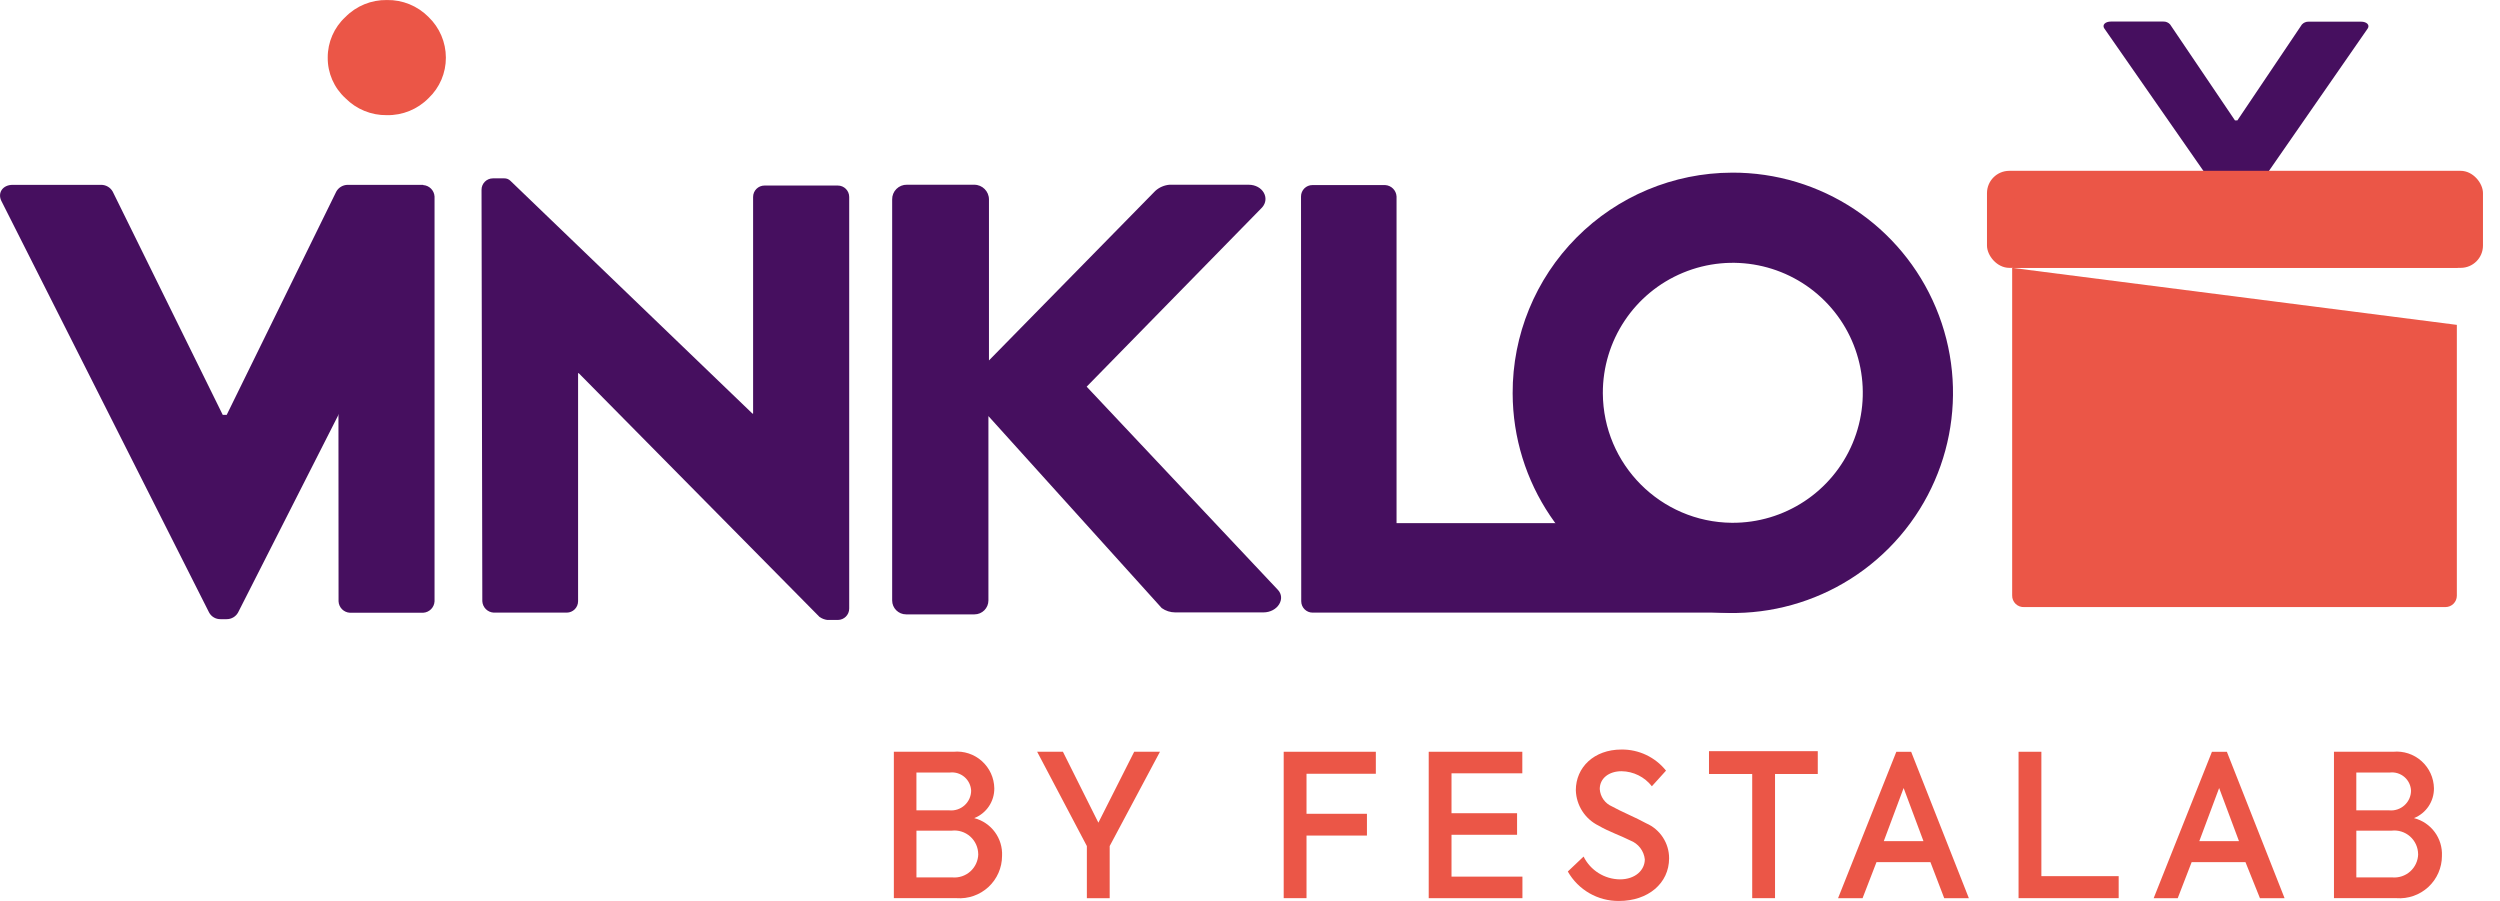
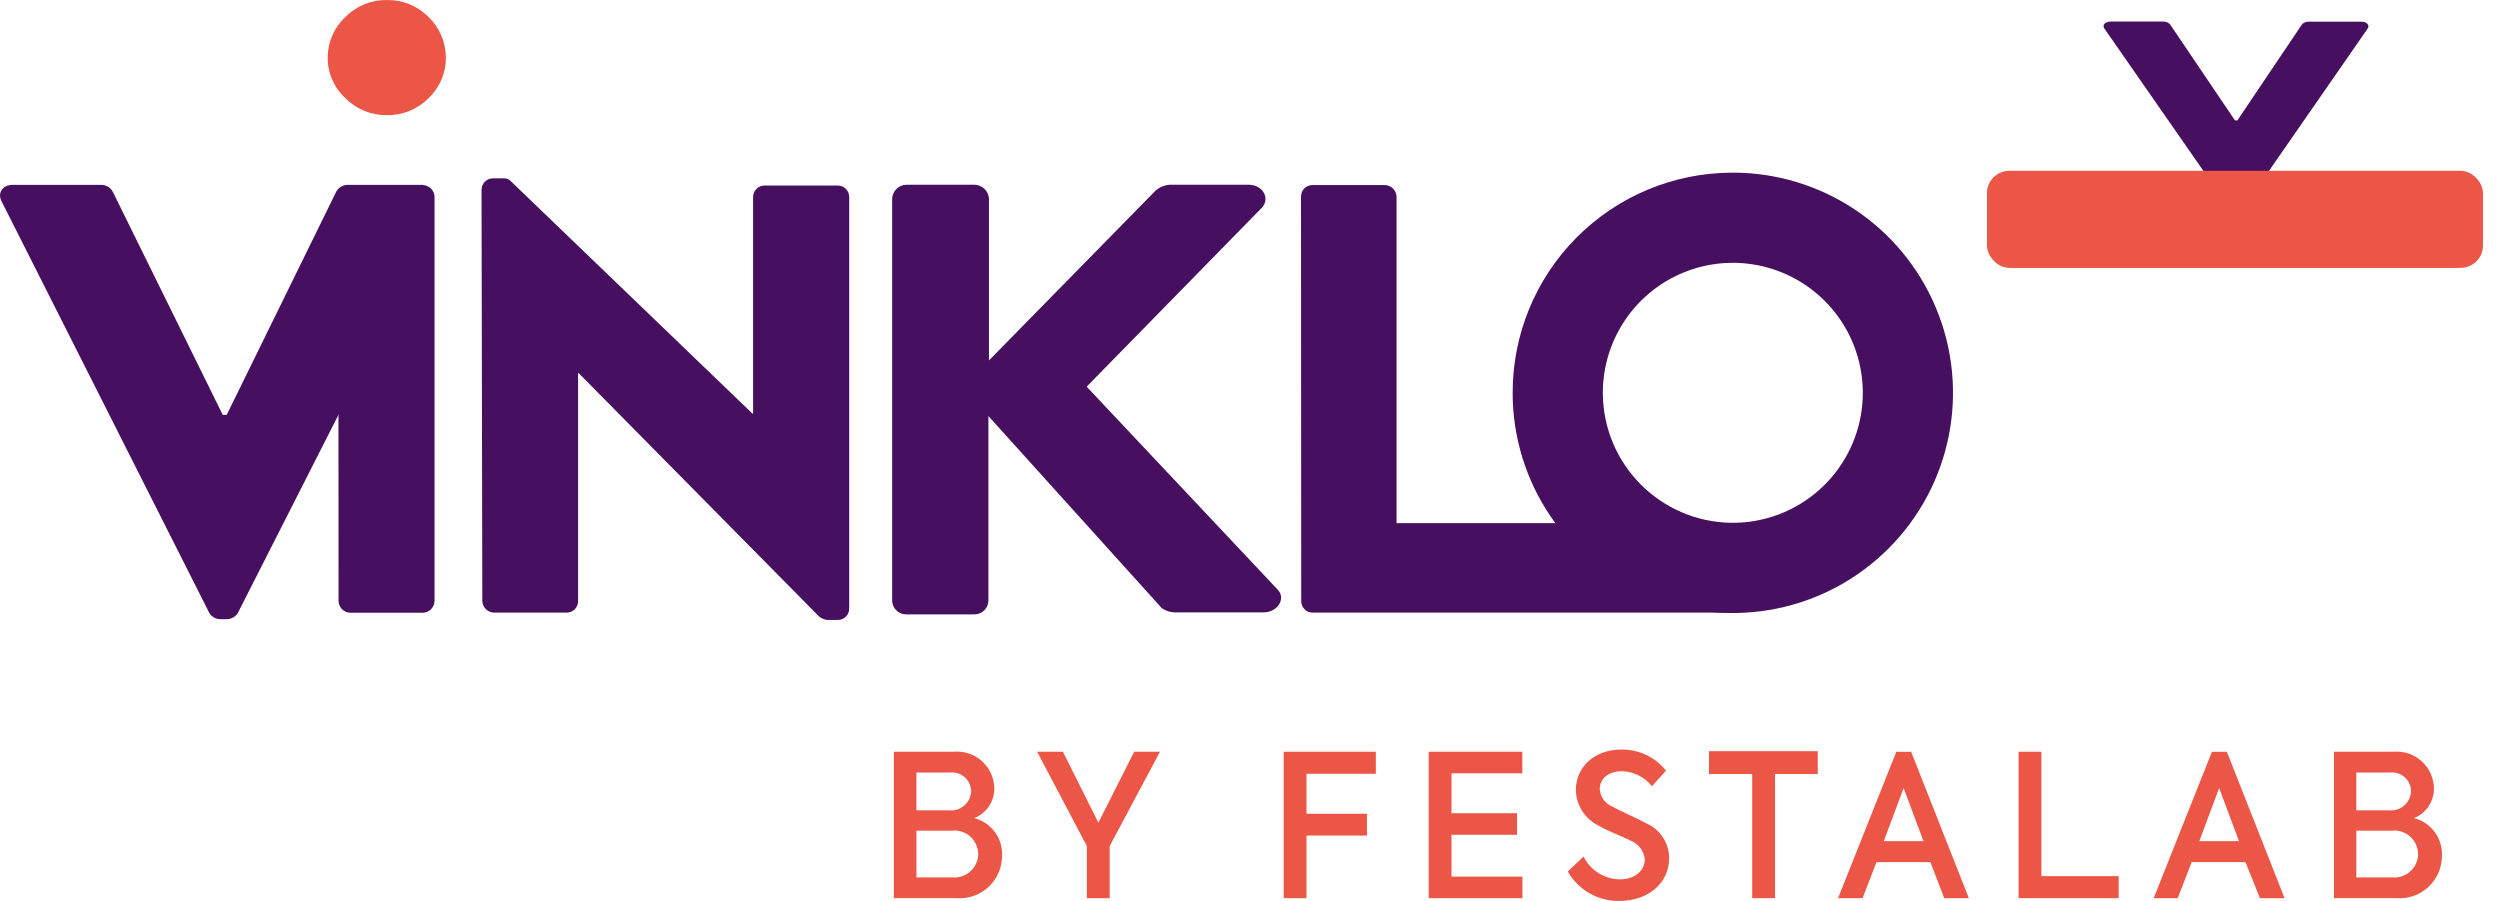
<svg xmlns="http://www.w3.org/2000/svg" height="40" viewBox="0 0 111 40" width="111">
  <g fill="none">
    <path d="m99.673 9.128c-.075.086-.185.133-.299.127h-.172c-.114.008-.225-.039-.299-.127l-5.473-7.867c-.101-.152.035-.304.299-.304h2.324c.113-.004.223.042.299.127l2.881 4.263h.106l2.865-4.258c.076-.084.185-.13.299-.127h2.324c.263 0 .4.152.299.304z" fill="#460f5f" />
    <rect fill="#eb5647" height="4.308" rx=".99" transform="matrix(-1 0 0 -1 198.466 19.477)" width="22.022" x="88.222" y="7.584" />
-     <path d="m89.882 26.954h18.696c.28 0 .506-.227.506-.506v-12.024l-19.744-2.531v14.54c-.005.143.052.282.155.381s.244.15.387.14z" fill="#eb5647" />
    <path d="m109.105 9.032c0-.28-.227-.506-.506-.506h-18.716c-.28 0-.506.227-.506.506v2.86h19.744z" fill="#eb5647" />
    <g fill="#460f5f">
      <path d="m18.788 8.207h-3.351c-.21.002-.403.116-.506.299l-4.865 9.913h-.177l-4.885-9.913c-.103-.183-.296-.297-.506-.299h-3.934c-.446 0-.678.354-.506.709l9.224 18.276c.099.187.295.302.506.299h.278c.211.001.405-.114.506-.299l8.201-16.15z" />
      <path d="m15.022 8.723c.015-.273.233-.491.506-.506h3.26c.272.017.489.234.506.506v17.977c-.015.273-.233.491-.506.506h-3.25c-.274-.013-.493-.232-.506-.506z" />
      <path d="m57.765 8.723c0-.28.227-.506.506-.506h3.23c.273.015.491.233.506.506v14.504h16.043c.28 0 .506.227.506.506l-1.164 2.962c0 .28-.227.506-.506.506h-18.605c-.28 0-.506-.227-.506-.506z" />
      <path d="m76.892 7.665c3.956-.018 7.534 2.35 9.062 5.999 1.529 3.649.707 7.86-2.081 10.667-2.788 2.807-6.993 3.657-10.652 2.153s-6.051-5.065-6.059-9.022c-.009-2.59 1.011-5.077 2.836-6.914 1.825-1.837 4.305-2.874 6.895-2.882zm0 15.547c2.34.018 4.46-1.378 5.366-3.536.906-2.158.42-4.649-1.231-6.307-1.651-1.658-4.14-2.156-6.302-1.259s-3.567 3.01-3.559 5.351c.016 3.16 2.566 5.721 5.726 5.751z" />
      <path d="m21.38 8.425c0-.28.227-.506.506-.506h.506c.1-.002.197.037.268.106l10.748 10.338h.03v-9.619c0-.28.227-.506.506-.506h3.255c.28 0 .506.227.506.506v18.276c0 .28-.227.506-.506.506h-.466c-.126-.016-.246-.063-.349-.137l-10.687-10.819h-.03v10.125c0 .28-.227.506-.506.506h-3.24c-.273-.015-.491-.233-.506-.506z" />
      <path d="m56.733 26.184-8.485-9.016 7.786-7.953c.37-.41.035-1.013-.597-1.013h-3.508c-.235.019-.458.115-.633.273l-7.386 7.528v-7.148c0-.361-.292-.653-.653-.653h-2.992c-.174-.003-.342.065-.465.188-.123.123-.191.291-.188.465v17.805c0 .341.277.618.618.618h3.038c.341 0 .618-.277.618-.618v-8.186l7.695 8.525c.176.125.387.192.602.192h3.908c.643 0 1.013-.618.643-1.007z" />
    </g>
    <g fill="#eb5647">
      <path d="m14.551 2.557c-.003-.684.282-1.338.785-1.802.485-.493 1.151-.765 1.843-.754.693-.012 1.361.26 1.848.754.491.471.769 1.122.77 1.802.003.681-.275 1.334-.77 1.802-.487.494-1.155.767-1.848.754-.692.011-1.357-.262-1.843-.754-.506-.462-.792-1.117-.785-1.802z" />
      <path d="m44.491 38.005c-.001.523-.22 1.022-.604 1.378-.384.355-.899.535-1.421.495h-2.779v-6.5h2.648c.459-.044.916.106 1.26.414.344.308.544.745.552 1.206.007.584-.347 1.112-.891 1.326.758.196 1.275.898 1.235 1.681zm-3.802-3.706v1.681h1.463c.246.023.49-.059.674-.224s.29-.4.293-.647c-.01-.234-.116-.454-.293-.607-.177-.153-.41-.227-.643-.203zm2.744 3.625c-.002-.3-.132-.586-.357-.785-.225-.199-.524-.293-.822-.258h-1.564v2.076h1.595c.292.025.581-.071.799-.267.218-.196.345-.473.351-.766z" />
      <path d="m49.27 37.565v2.314h-1.013v-2.314l-2.207-4.187h1.144l1.574 3.149 1.59-3.149h1.144z" />
      <path d="m56.996 33.378h4.091v.977h-3.078v1.777h2.683v.967h-2.683v2.779h-1.013z" />
      <path d="m63.435 33.378h4.156v.957h-3.144v1.772h2.911v.957h-2.911v1.858h3.149v.957h-4.161z" />
      <path d="m69.612 38.694.699-.663c.304.613.926 1.004 1.61 1.013.694 0 1.109-.415 1.109-.891-.041-.377-.289-.699-.643-.835-.43-.218-.957-.395-1.407-.658-.604-.296-.994-.902-1.013-1.574 0-1.013.805-1.807 2.025-1.807.769-.009 1.499.336 1.979.937l-.628.694c-.324-.416-.82-.661-1.347-.668-.552 0-.967.309-.967.79.021.341.232.641.547.775.354.203 1.083.506 1.519.749.615.269 1.013.878 1.013 1.549 0 1.114-.932 1.898-2.228 1.898-.937.008-1.805-.491-2.268-1.306z" />
      <path d="m75.879 34.365v-1.013h4.83v1.013h-1.898v5.513h-1.013v-5.513z" />
      <path d="m85.711 38.279h-2.395l-.618 1.6h-1.088l2.587-6.5h.658l2.562 6.5h-1.094zm-2.071-.932h1.762l-.881-2.359z" />
      <path d="m89.624 33.378h1.013v5.523h3.432v.977h-4.445z" />
      <path d="m99.699 38.279h-2.39l-.618 1.6h-1.068l2.587-6.5h.663l2.562 6.5h-1.094zm-2.05-.932h1.762l-.881-2.359z" />
      <path d="m108.422 38.005c-.001.523-.22 1.022-.604 1.378-.384.355-.899.535-1.421.495h-2.769v-6.5h2.627c.459-.044.916.106 1.26.414s.544.745.552 1.206c.006.583-.345 1.109-.886 1.326.761.194 1.279.897 1.24 1.681zm-3.802-3.706v1.681h1.463c.246.023.49-.059.674-.224s.29-.4.293-.647c-.009-.234-.114-.454-.29-.607-.177-.153-.409-.227-.641-.203zm2.744 3.625c-.002-.3-.132-.586-.357-.785-.225-.199-.524-.293-.822-.258h-1.564v2.076h1.595c.292.025.581-.071.799-.267.218-.196.345-.473.351-.766z" />
    </g>
  </g>
</svg>